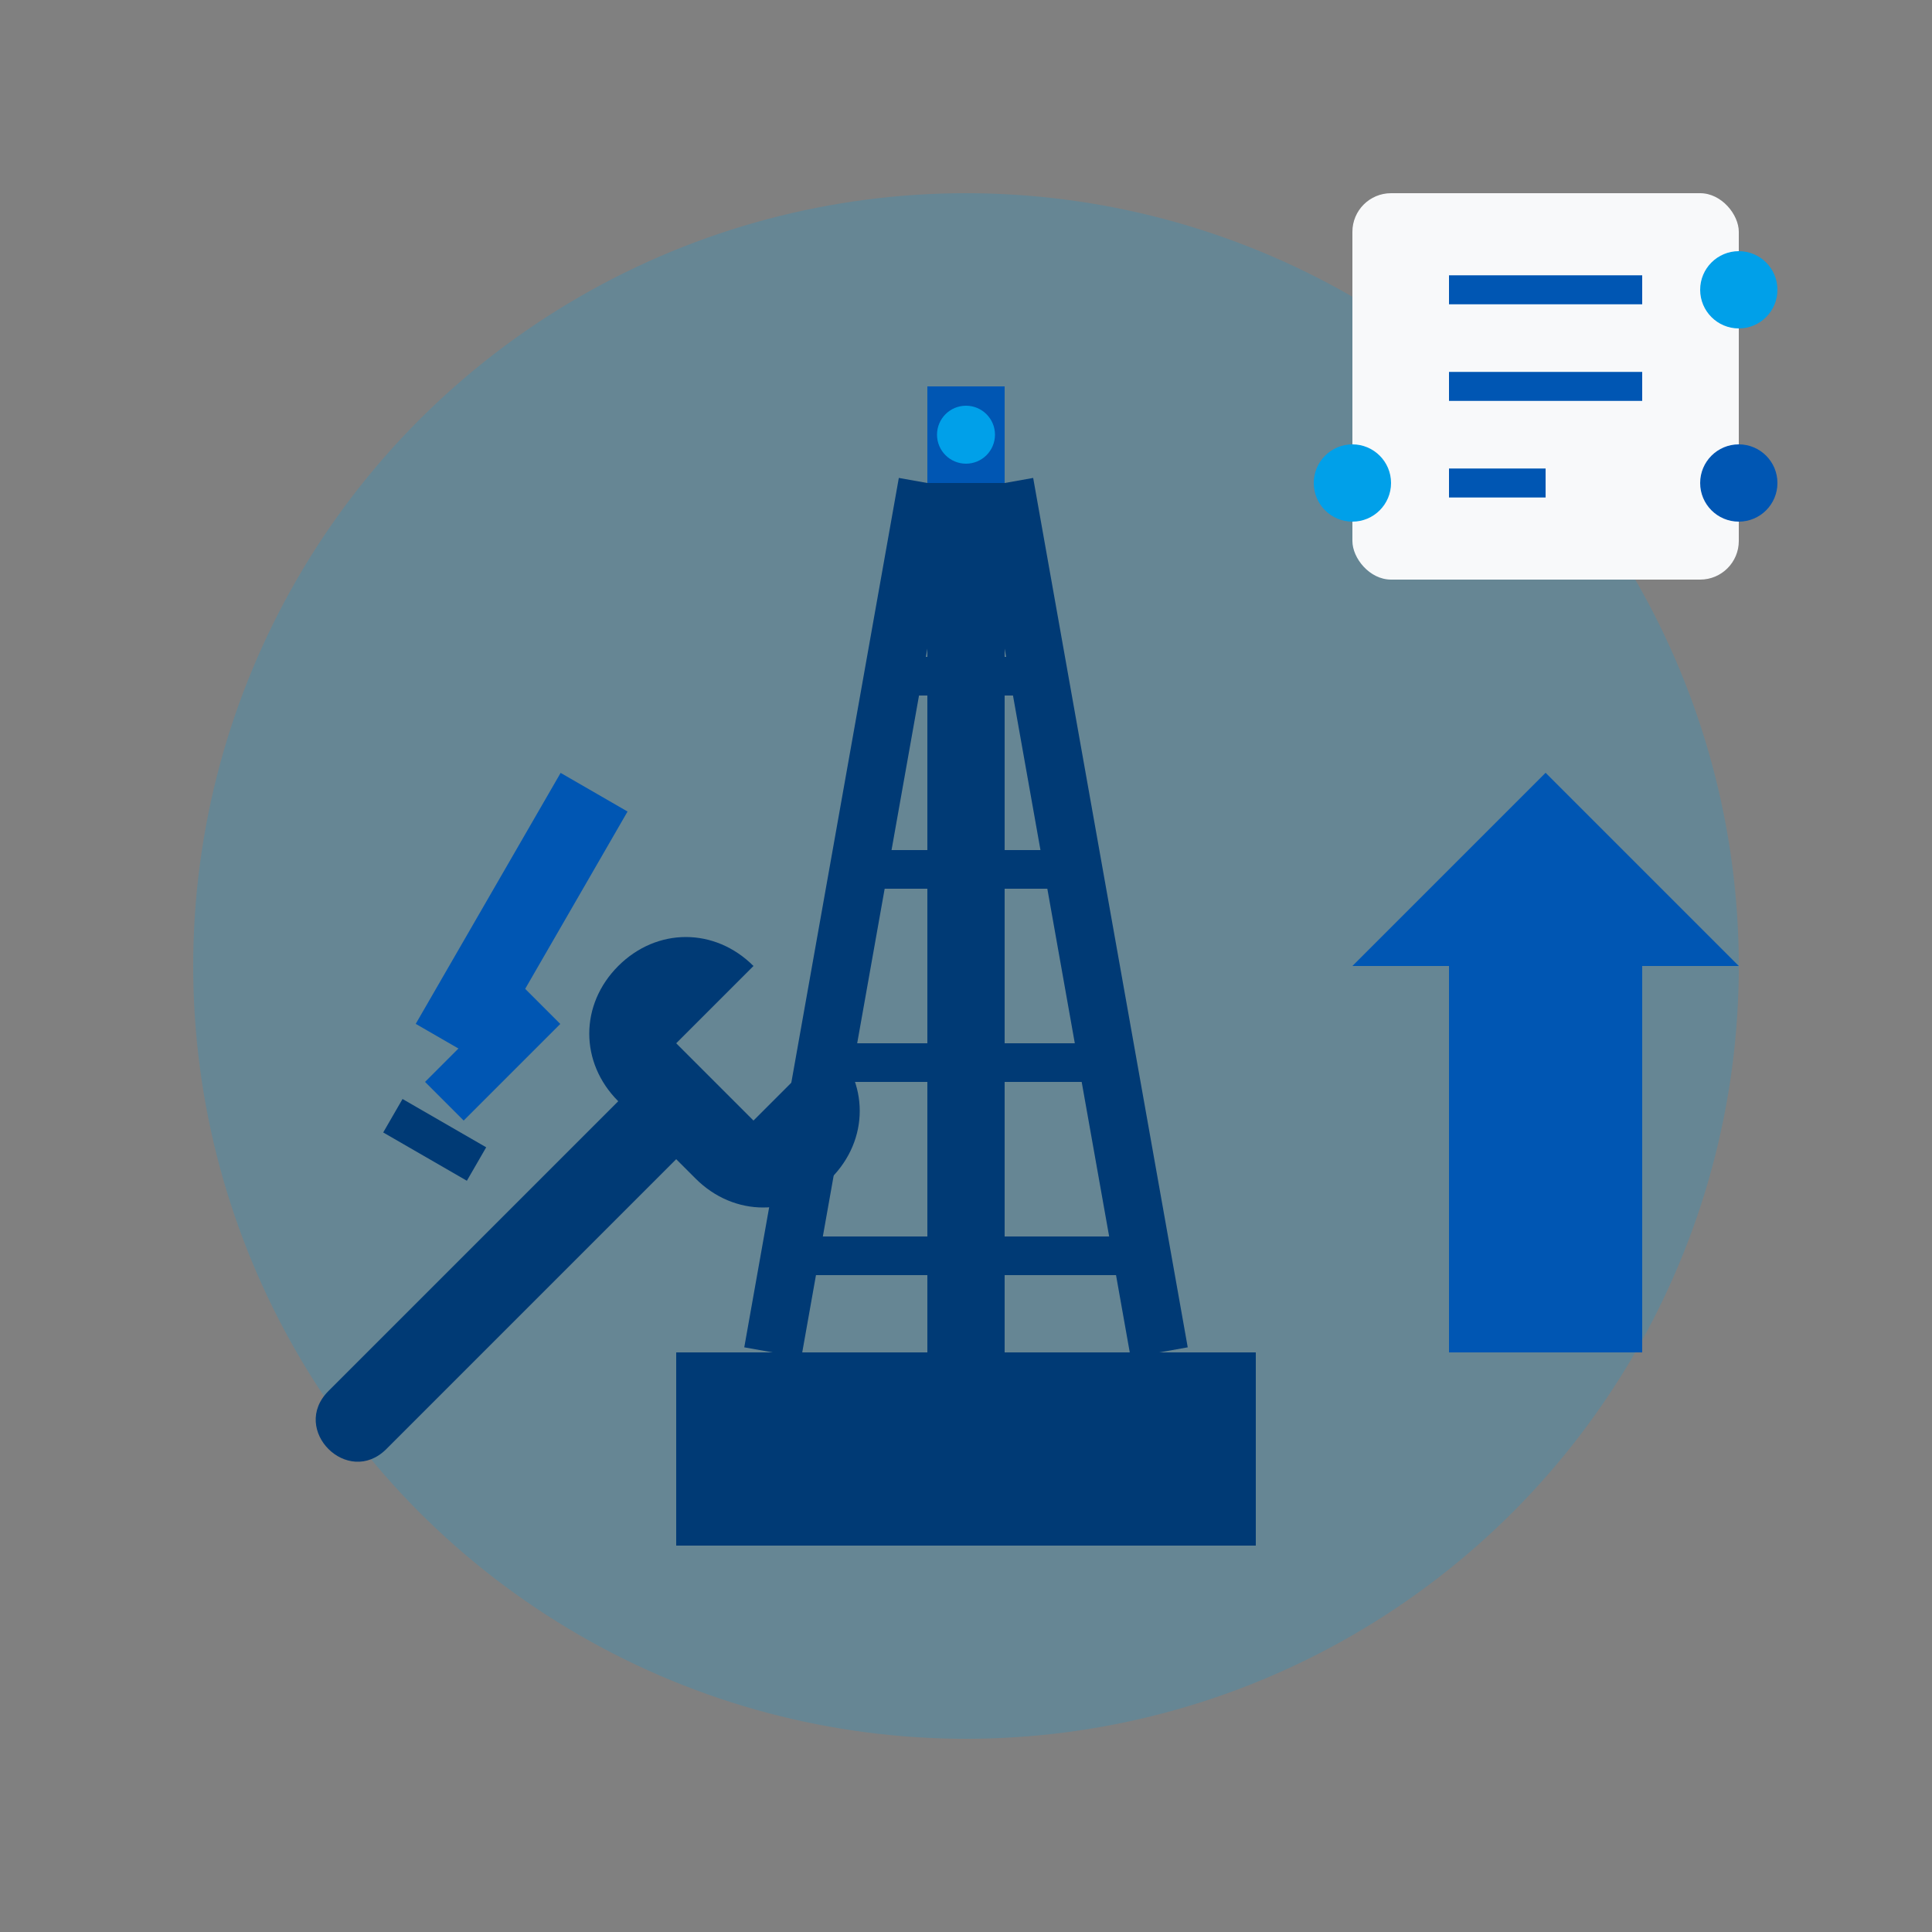
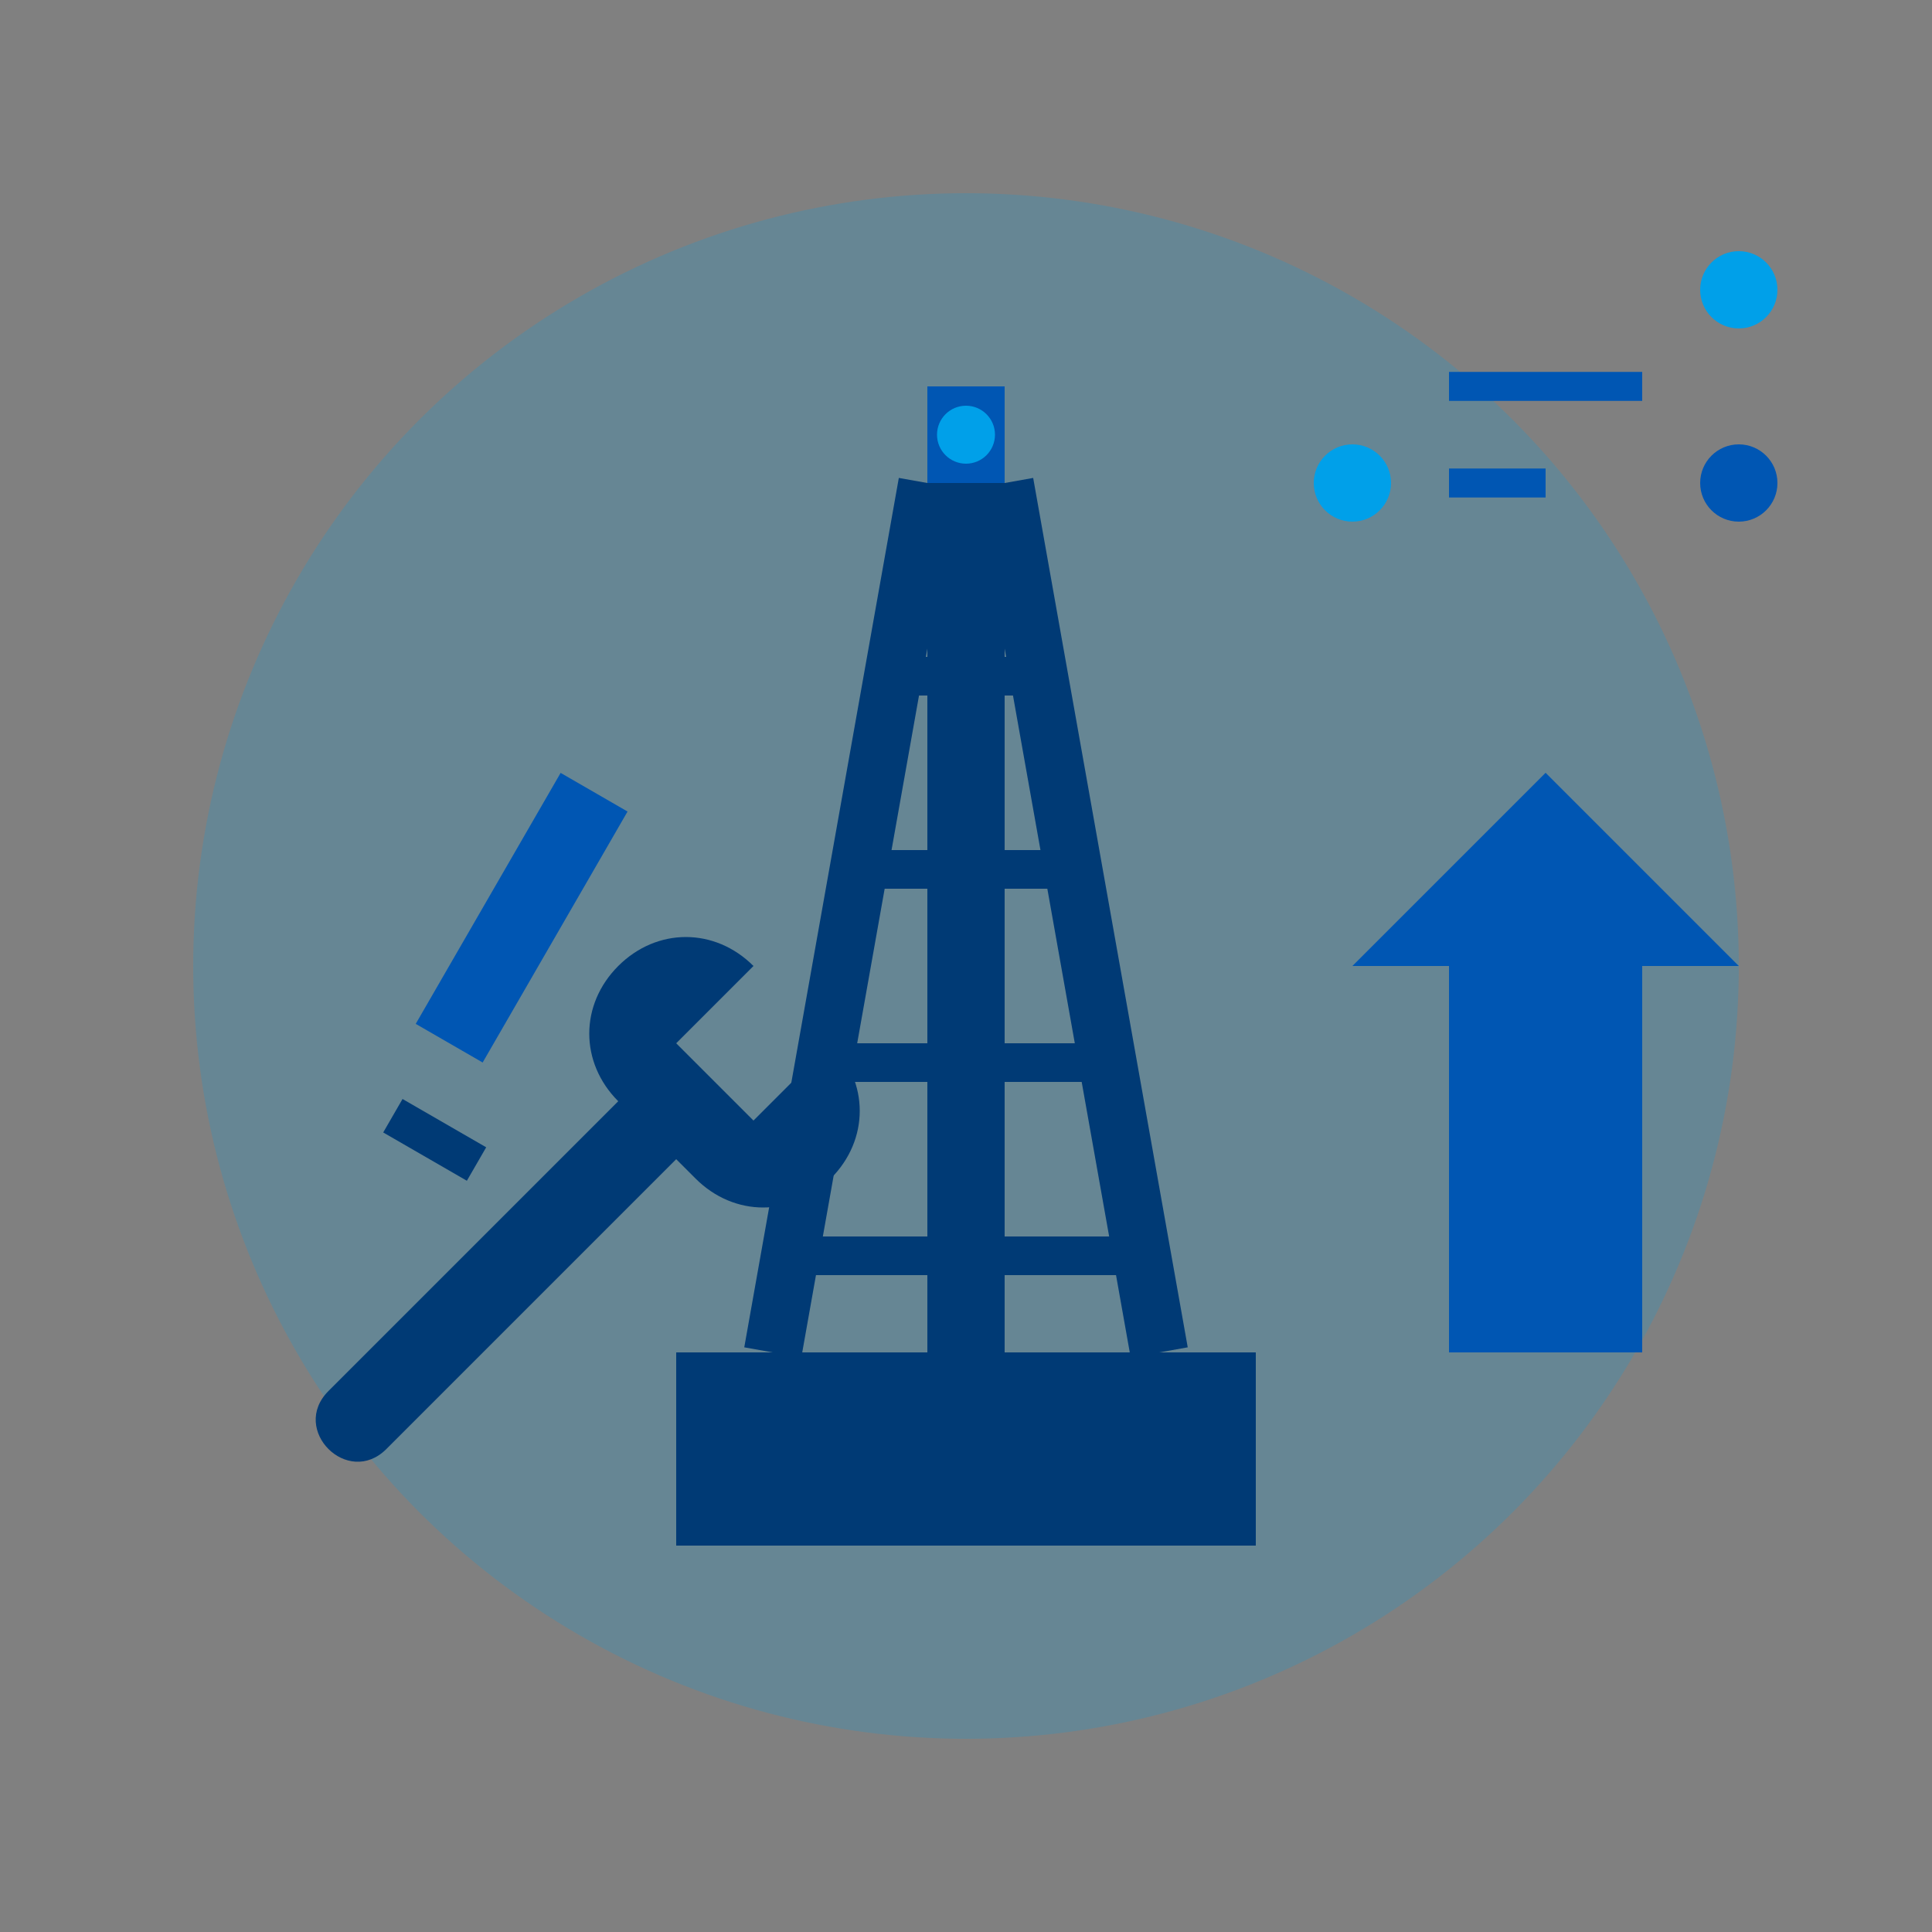
<svg xmlns="http://www.w3.org/2000/svg" viewBox="0 0 100 100" width="100" height="100">
  <rect x="0" y="0" width="100" height="100" fill="#808080" stroke="none" />
  <style>
    .st0{fill:#0056b3;}
    .st1{fill:#003a75;}
    .st2{fill:#00a0e9;}
    .st3{fill:none;stroke:#003a75;stroke-width:2;stroke-linecap:round;stroke-linejoin:round;}
    .st4{fill:#f8f9fa;}
  </style>
  <circle class="st2" cx="50" cy="50" r="40" opacity="0.2" />
  <rect class="st1" x="35" y="70" width="30" height="10" />
  <rect class="st1" x="48" y="20" width="4" height="50" />
  <line x1="40" y1="70" x2="48" y2="25" style="stroke:#003a75;stroke-width:3" />
  <line x1="60" y1="70" x2="52" y2="25" style="stroke:#003a75;stroke-width:3" />
  <line x1="42" y1="65" x2="58" y2="65" style="stroke:#003a75;stroke-width:2" />
  <line x1="44" y1="55" x2="56" y2="55" style="stroke:#003a75;stroke-width:2" />
  <line x1="45" y1="45" x2="55" y2="45" style="stroke:#003a75;stroke-width:2" />
  <line x1="46" y1="35" x2="54" y2="35" style="stroke:#003a75;stroke-width:2" />
  <rect class="st0" x="48" y="20" width="4" height="5" />
  <circle class="st2" cx="50" cy="22.5" r="1.5" />
  <path class="st0" d="M70,50 L80,40 L90,50 L85,50 L85,70 L75,70 L75,50 Z" />
  <g transform="translate(15,40)">
    <path class="st1" d="M20,20 L5,35 C3,37 0,34 2,32 L17,17 C15,15 15,12 17,10 C19,8 22,8 24,10 L20,14 L24,18 L28,14 C30,16 30,19 28,21 C26,23 23,23 21,21 Z" />
    <rect class="st0" x="10" y="0" width="4" height="15" transform="rotate(30 12 7.5)" />
-     <path class="st0" d="M7,16 L12,11 L14,13 L9,18 Z" />
    <rect class="st1" x="5" y="18" width="5" height="2" transform="rotate(30 7.5 19)" />
  </g>
-   <rect class="st4" x="70" y="10" width="20" height="20" rx="2" />
-   <line x1="75" y1="15" x2="85" y2="15" style="stroke:#0056b3;stroke-width:1.5" />
  <line x1="75" y1="20" x2="85" y2="20" style="stroke:#0056b3;stroke-width:1.5" />
  <line x1="75" y1="25" x2="80" y2="25" style="stroke:#0056b3;stroke-width:1.5" />
  <circle class="st2" cx="90" cy="15" r="2" />
  <circle class="st2" cx="70" cy="25" r="2" />
  <circle class="st0" cx="90" cy="25" r="2" />
</svg>